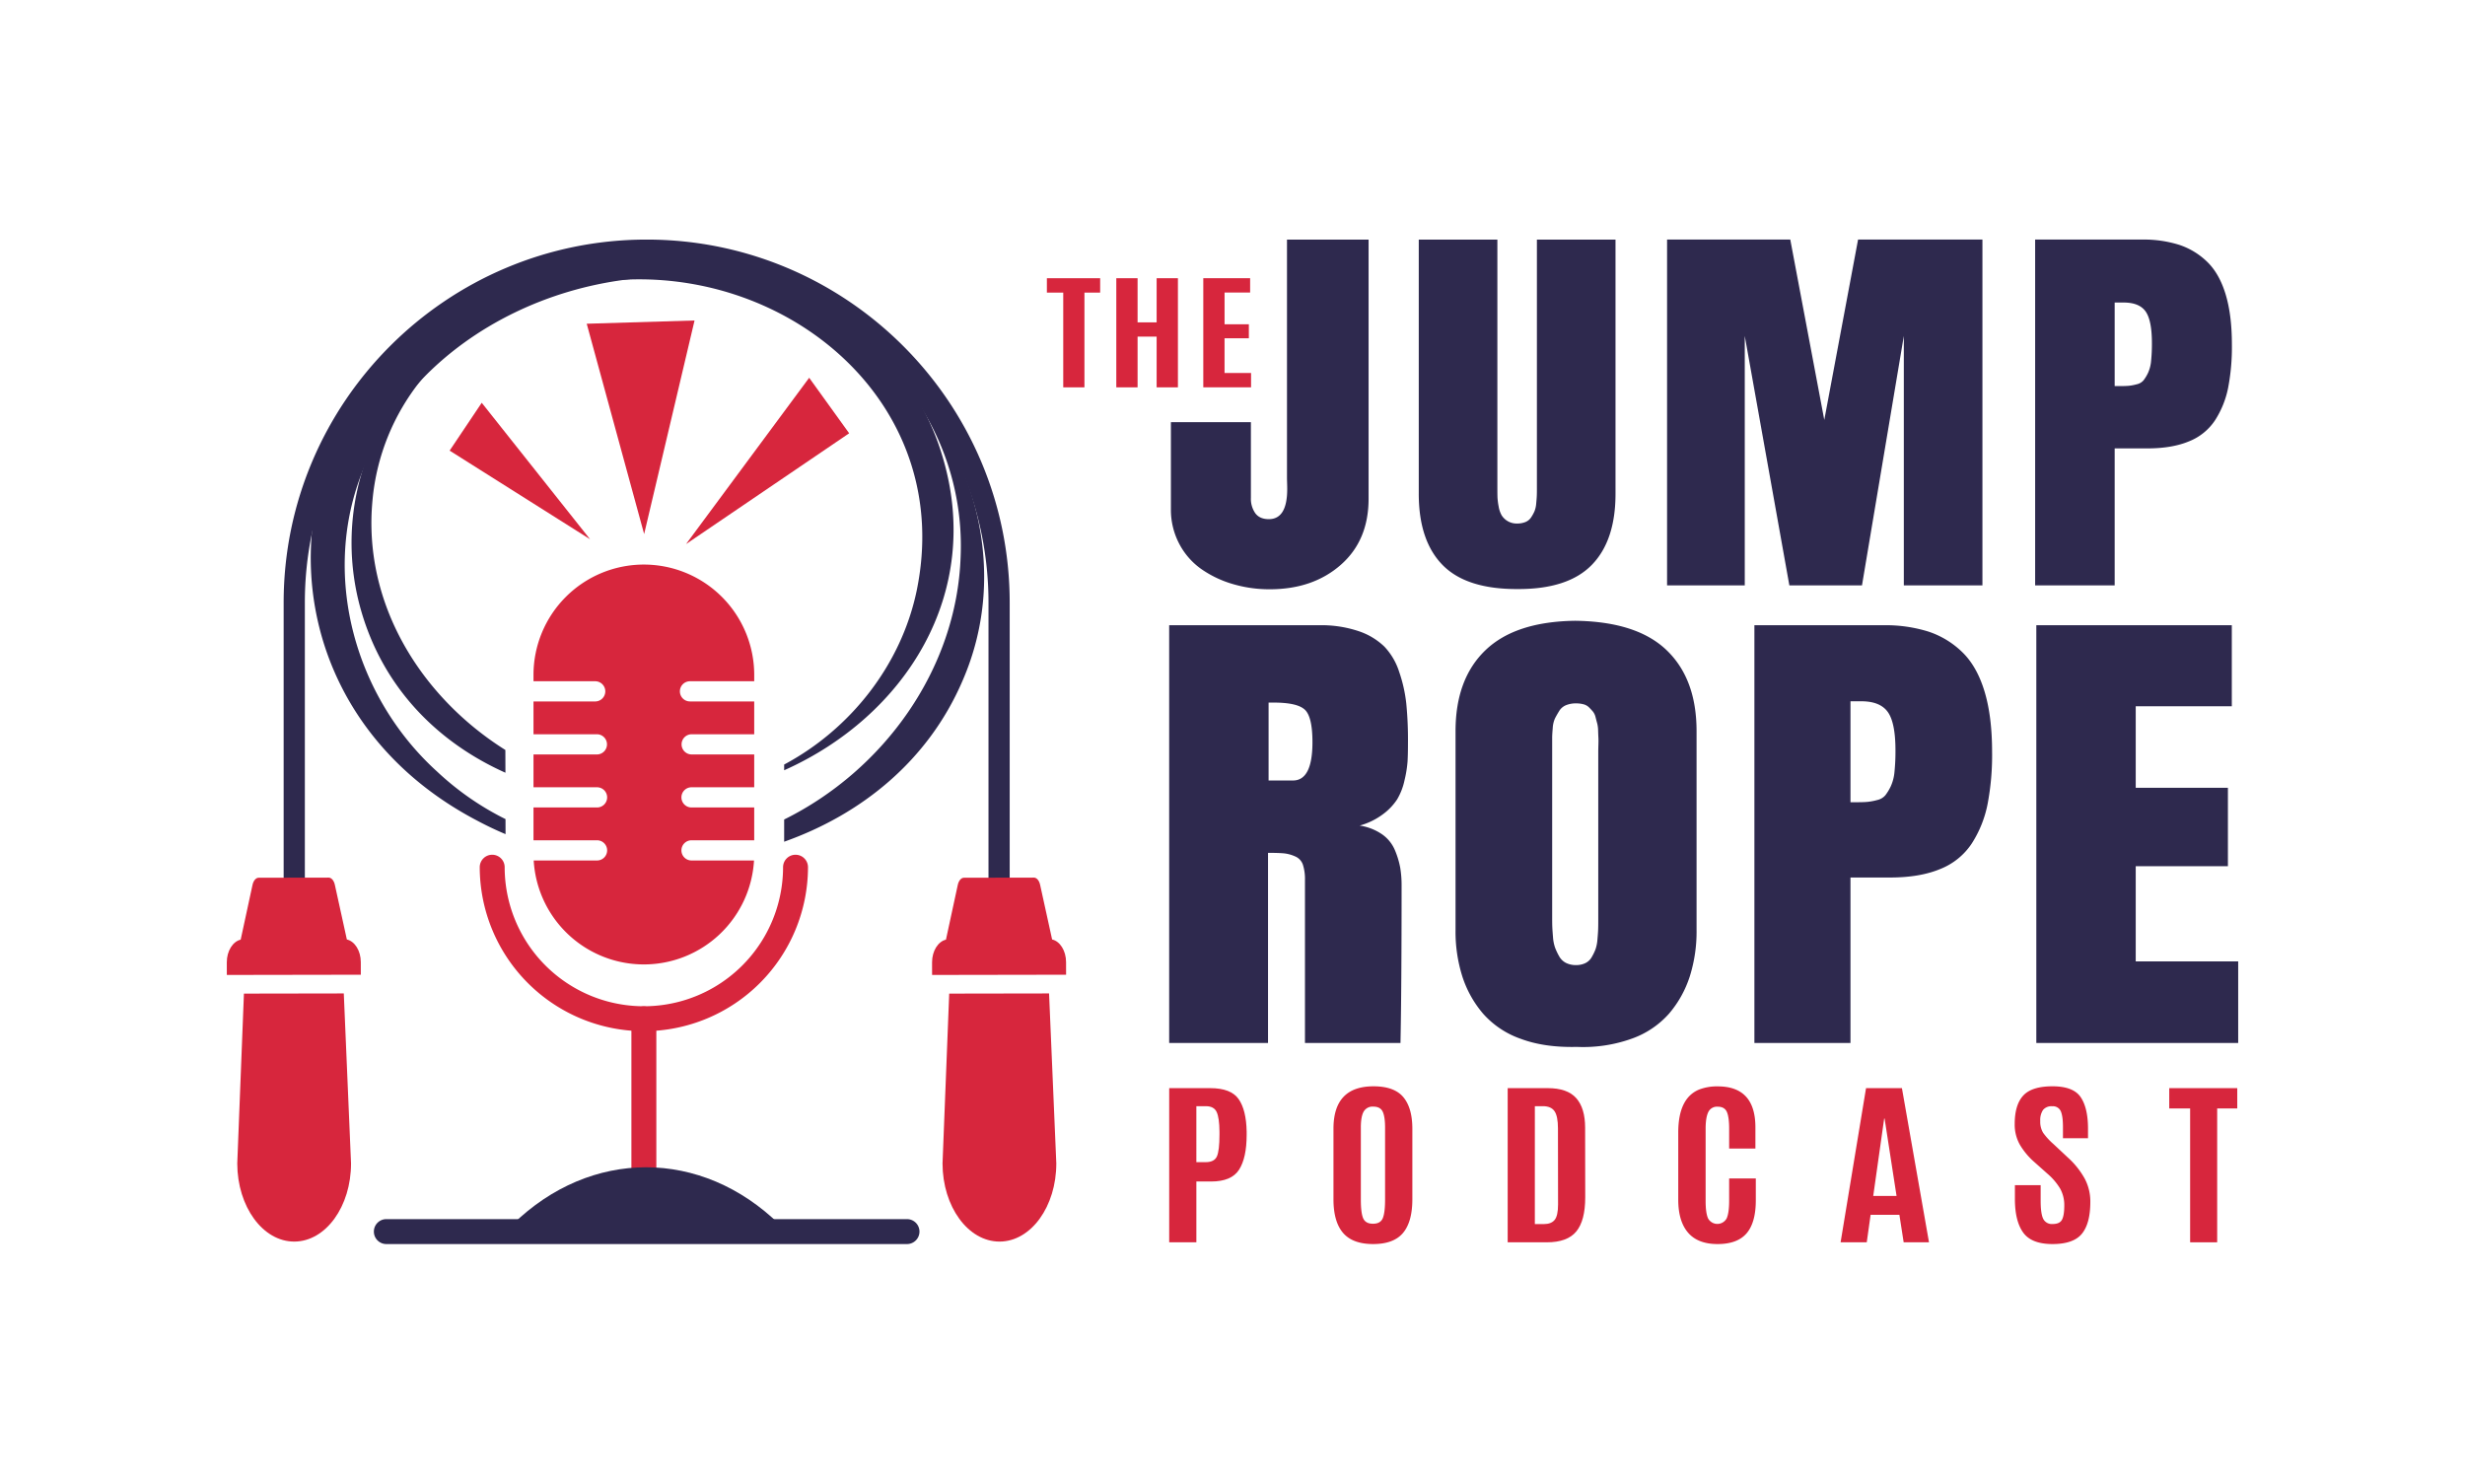
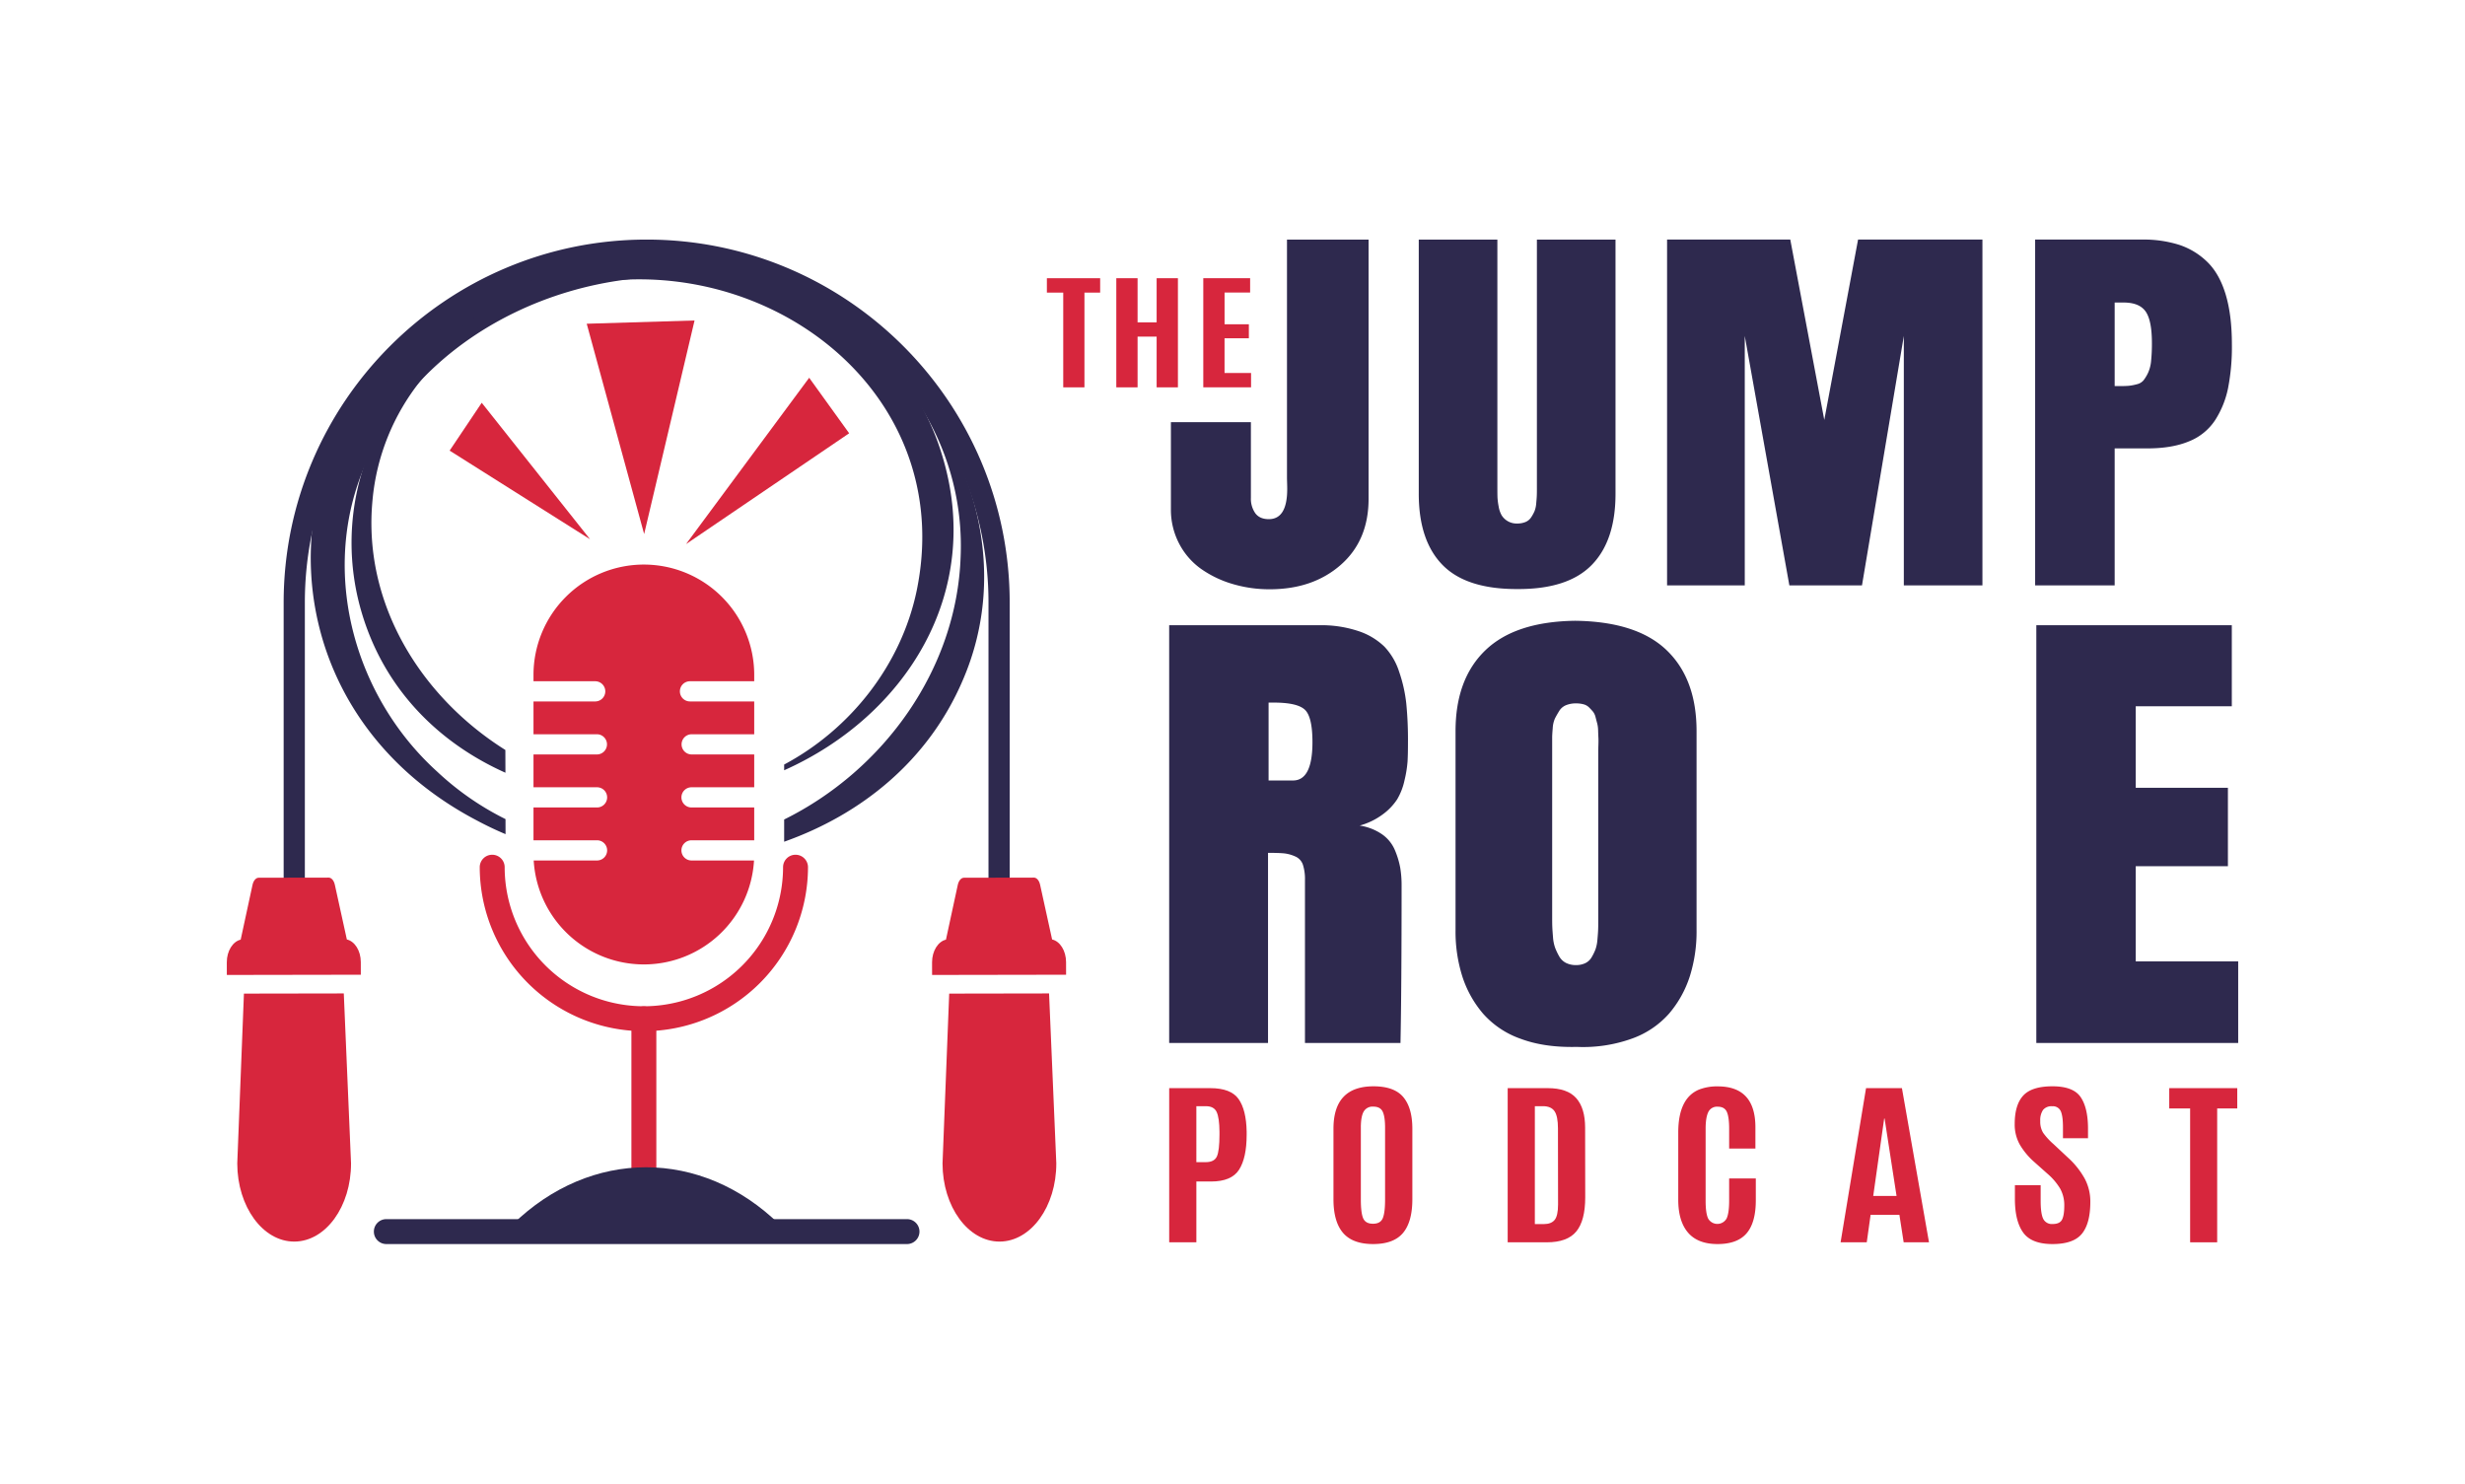
<svg xmlns="http://www.w3.org/2000/svg" viewBox="0 0 1080 650">
  <defs>
    <style>.cls-1{fill:none;}.cls-2{fill:#2e294e;}.cls-3{fill:#d7263d;}</style>
  </defs>
  <g id="Layer_2" data-name="Layer 2">
    <g id="Layer_1-2" data-name="Layer 1">
      <rect class="cls-1" width="1080" height="650" />
      <path class="cls-2" d="M391.33,159.785c-3.214-3.293-6.616-6.429-10.159-9.41a165.459,165.459,0,0,0-79.439-37.012c-24.67-4.167-50.229-2.559-74.088,5.976C116.31,159.613,102.453,303.653,208.919,359.453c4.089,2.185,8.286,4.2,12.577,5.992l-.015-6.585a124.781,124.781,0,0,1-29.929-20.784c-35.827-32.441-50.6-85.011-33.283-130.169q1.475-3.931,3.308-7.771a123.547,123.547,0,0,1,22.75-33.392l.016-.016c23.281-24.514,56-39.915,89.926-44.221,37.543-4.775,76.568,4.025,105.888,29.07a114.272,114.272,0,0,1,40.727,92.329c-1.685,49.277-33.642,93.53-77.318,115.126v9.737c33.97-12.046,63.056-35.5,78.1-70.39C442.823,249.944,427,196.033,391.33,159.785Z" />
      <path class="cls-2" d="M412.8,199.544a109.191,109.191,0,0,0-5.929-15.433,113.41,113.41,0,0,0-15.542-24.326c-21.939-26.4-55.113-42.958-89.6-46.422a129.207,129.207,0,0,0-50.027,4.587c-44.284,11.891-81.281,47.234-93.436,89.957a107.5,107.5,0,0,0-.141,59.295c9.722,34.189,33.705,58.094,63.321,71.342l-.031-9.971c-36.95-23.2-62.6-64.132-58.2-109.509a97.94,97.94,0,0,1,21.112-52.32l.016-.016a115.956,115.956,0,0,1,69.079-41.678,132.406,132.406,0,0,1,20.847-2.543c74.712-3.23,143.853,56.361,127.359,136.285-6.787,32.487-28.945,60.637-58.062,76.163v2.512C396.448,313.874,431.229,259.931,412.8,199.544Z" />
      <path class="cls-2" d="M437.735,407.691a4.644,4.644,0,0,1-4.644-4.645V264.014c0-82.579-67.183-149.761-149.762-149.761S133.566,181.435,133.566,264.014V403.046a4.645,4.645,0,1,1-9.289,0V264.014c0-87.7,71.35-159.052,159.05-159.052S442.38,176.313,442.38,264.014V403.046A4.645,4.645,0,0,1,437.735,407.691Z" />
      <polygon class="cls-3" points="354.525 165.503 300.575 238.376 372.048 189.825 354.525 165.503" />
      <polygon class="cls-3" points="211.06 176.458 258.524 236.253 197 197.421 211.06 176.458" />
      <polygon class="cls-3" points="257.063 141.833 282.221 233.978 304.308 140.403 257.063 141.833" />
      <path class="cls-3" d="M303.046,376.987a4.424,4.424,0,1,1,0-8.847h27.4V353.762h-27.4a4.424,4.424,0,1,1,0-8.847h27.4V330.538h-27.4a4.424,4.424,0,1,1,0-8.848h27.4V307.313H302.306a4.424,4.424,0,1,1,0-8.848h28.143V295.7A48.352,48.352,0,0,0,282.1,247.345h0A48.353,48.353,0,0,0,233.743,295.7v2.767h27.034a4.424,4.424,0,0,1,0,8.848H233.743V321.69h27.774a4.424,4.424,0,1,1,0,8.848H233.743v14.377h27.774a4.424,4.424,0,1,1,0,8.847H233.743V368.14h27.774a4.424,4.424,0,1,1,0,8.847H233.831a48.351,48.351,0,0,0,48.266,45.54h0a48.351,48.351,0,0,0,48.265-45.54Z" />
      <path class="cls-3" d="M282.1,451.776a71.994,71.994,0,0,1-71.911-71.912,5.462,5.462,0,0,1,10.923,0,60.988,60.988,0,1,0,121.976,0,5.462,5.462,0,0,1,10.923,0A71.993,71.993,0,0,1,282.1,451.776Z" />
      <path class="cls-3" d="M282.1,529.307a5.462,5.462,0,0,1-5.461-5.461V446.314a5.462,5.462,0,0,1,10.923,0v77.532A5.462,5.462,0,0,1,282.1,529.307Z" />
      <path class="cls-2" d="M221.531,539.577h0c33.041-35.2,81.615-37.685,116.94-5.974l6.655,5.974Z" />
      <path class="cls-2" d="M397.389,545.038H169.268a5.461,5.461,0,1,1,0-10.922H397.389a5.461,5.461,0,0,1,0,10.922Z" />
      <path class="cls-3" d="M105.453,411.67,110.63,387.7c.408-1.892,1.488-3.154,2.7-3.156L144,384.494c1.212,0,2.295,1.256,2.71,3.147l5.258,23.95c3.462.8,6.106,4.927,6.114,9.913l.009,5.535-58.71.1-.009-5.536C99.364,416.618,101.994,412.484,105.453,411.67Z" />
      <path class="cls-3" d="M128.935,543.953h0c13.766-.023,24.9-15.379,24.866-34.3l-3.173-74.418-43.754.074-2.921,74.428C103.985,528.658,115.17,543.976,128.935,543.953Z" />
      <path class="cls-3" d="M414.456,411.67l5.176-23.968c.409-1.892,1.488-3.154,2.7-3.156L453,384.494c1.211,0,2.295,1.256,2.71,3.147l5.257,23.95c3.462.8,6.106,4.927,6.114,9.913l.01,5.535-58.711.1-.009-5.536C408.367,416.618,411,412.484,414.456,411.67Z" />
      <path class="cls-3" d="M437.938,543.953h0c13.765-.023,24.9-15.379,24.866-34.3l-3.173-74.418-43.755.074-2.921,74.428C412.987,528.658,424.172,543.976,437.938,543.953Z" />
      <path class="cls-2" d="M556.321,258.169a56.583,56.583,0,0,1-16.163-2.282,47.046,47.046,0,0,1-13.8-6.561,31.2,31.2,0,0,1-9.718-11.127,32.01,32.01,0,0,1-3.625-15.216V184.942h35.045v33.19a11.064,11.064,0,0,0,1.913,6.7q1.911,2.616,5.942,2.615,8.057,0,8.058-13.219,0-1.046-.051-2.71t-.051-2.235V104.962h35.751V218.513q0,18.26-12.186,28.958T556.321,258.169Z" />
      <path class="cls-2" d="M621.61,216.325V104.962h34.441V214.043q0,2.474.051,3.9a28.485,28.485,0,0,0,.5,3.9,11.784,11.784,0,0,0,1.309,3.9,7.794,7.794,0,0,0,2.569,2.519,7.691,7.691,0,0,0,4.23,1.094,9.3,9.3,0,0,0,3.674-.666,5.414,5.414,0,0,0,2.468-2.045,17.488,17.488,0,0,0,1.461-2.662,11.569,11.569,0,0,0,.754-3.424q.2-2.141.252-3.28t.05-3.234V104.962h34.442V216.325q0,20.543-10.423,31.194t-32.478,10.556q-22.457.093-32.881-10.556T621.61,216.325Z" />
      <path class="cls-2" d="M815.8,256.458H783.977L764.441,147.187V256.458H730.4v-151.5H784.38l14.9,79.029,14.805-79.029h54.482v151.5H834.13V147.187Z" />
      <path class="cls-2" d="M891.663,256.458v-151.5h46.83a52.006,52.006,0,0,1,16.212,2.282,31.861,31.861,0,0,1,12.287,7.419q5.337,5.133,8.107,14.217t2.77,22.016a94.364,94.364,0,0,1-1.662,19.068,40.988,40.988,0,0,1-5.69,14.122,24.471,24.471,0,0,1-11.43,9.272q-7.4,3.091-18.178,3.091h-14.4v60.009Zm34.845-123.916v36.613h2.014q2.82,0,4.28-.143a21.7,21.7,0,0,0,3.425-.665,5.389,5.389,0,0,0,2.92-1.712,17.709,17.709,0,0,0,1.964-3.234,15.992,15.992,0,0,0,1.36-5.277,73.7,73.7,0,0,0,.353-7.8q0-9.985-2.771-13.885t-9.618-3.9Z" />
      <path class="cls-3" d="M512.266,544.271V476.727H530.21q9.106,0,12.461,4.778t3.53,14.258v1.42q0,10.053-3.308,15.254t-12.283,5.2h-6.441v26.633Zm11.9-35.115h4.087q3.776,0,4.908-2.514t1.133-9.575v-1.3q-.047-5.988-1.221-8.559t-4.732-2.571h-4.175Z" />
      <path class="cls-3" d="M614.711,540.164q-4.088,4.875-13.081,4.874t-13.191-4.892q-4.2-4.894-4.2-14.757V494.5q0-18.573,17.545-18.574,9.063,0,13.037,4.72T618.8,494.5v30.893Q618.8,535.292,614.711,540.164Zm-17.434-6.37q1.044,2.342,4.286,2.341t4.265-2.4q1.023-2.4,1.021-8.232V494.036q0-4.8-1.043-7t-4.087-2.207a4.457,4.457,0,0,0-4.264,2.207q-1.223,2.207-1.222,6.965V525.5Q596.233,531.455,597.277,533.794Z" />
      <path class="cls-3" d="M660.567,544.271V476.727h17.545q8.617,0,12.5,4.394t3.887,12.953l.045,30.471q0,10.209-3.908,14.967t-12.926,4.759Zm11.9-7.983h3.91q3.288,0,4.775-1.842t1.489-6.754l-.045-33.35q0-5.256-1.489-7.483t-5.129-2.226H672.47Z" />
      <path class="cls-3" d="M765.236,540.337q-4.046,4.7-12.7,4.7t-12.95-5.007q-4.287-5.01-4.286-14.411V496.184q0-15.081,9.151-18.842a21.555,21.555,0,0,1,8.172-1.382q16.479,0,16.48,17.961v9.287H757.6v-8.636q0-5.217-1.023-7.463t-4-2.245a4.192,4.192,0,0,0-4.131,2.378q-1.154,2.38-1.155,7.292V526.08q0,5.449,1.111,7.791a4.643,4.643,0,0,0,8.085-.038q1.11-2.38,1.11-7.868v-9.671h11.681v9.556Q769.276,535.636,765.236,540.337Z" />
      <path class="cls-3" d="M806.427,544.271l11.15-67.544H833.3l11.861,67.544h-11.1L832.19,532.22H819.576l-1.69,12.051Zm24.518-20.3L825.7,490.044h-.177l-4.8,33.925Z" />
      <path class="cls-3" d="M882.8,525.274v-6.025h11.282v6.793q0,5.641,1.11,7.925a4.2,4.2,0,0,0,4.175,2.283q3.066,0,4.064-1.881t1-6.139a14.933,14.933,0,0,0-1.776-7.427,26.963,26.963,0,0,0-5.64-6.62l-5.775-5.142a31.177,31.177,0,0,1-6.286-7.561,17.893,17.893,0,0,1-2.243-9.056q0-8.365,3.731-12.435t12.838-4.067q9.1,0,12.326,4.74t3.221,13.834v4.183H903.855v-4.835q0-4.912-.978-7.043a3.73,3.73,0,0,0-3.752-2.129,4.7,4.7,0,0,0-4,1.611,7.956,7.956,0,0,0-1.222,4.836,9.34,9.34,0,0,0,1.243,5.142,28.766,28.766,0,0,0,4.487,4.913l6.441,6.024a35.775,35.775,0,0,1,7.307,9.173,21.289,21.289,0,0,1,2.464,10.132q0,9.477-3.685,14.007t-12.905,4.528q-9.216,0-12.836-5.046T882.8,525.274Z" />
      <path class="cls-3" d="M959.572,544.271v-58.64h-9.151v-8.9h29.8v8.9h-8.8v58.64Z" />
      <path class="cls-2" d="M555.565,373.644v83.294H512.254V273.922h65.7a51.184,51.184,0,0,1,17.276,2.585,29.8,29.8,0,0,1,11.313,6.779,28.852,28.852,0,0,1,6.509,11.145,63.466,63.466,0,0,1,3.1,13.9,164.488,164.488,0,0,1,.731,16.831q0,5.169-.183,8.444a50.906,50.906,0,0,1-1.339,8.272,27.531,27.531,0,0,1-3.224,8.329,25.423,25.423,0,0,1-6.265,6.548,30.357,30.357,0,0,1-10.158,4.94,23.462,23.462,0,0,1,9.854,3.849,16.05,16.05,0,0,1,5.6,6.951,37,37,0,0,1,2.31,7.64,46.23,46.23,0,0,1,.608,7.869q0,45.382-.487,68.933h-41.85V385.593a20.5,20.5,0,0,0-.912-6.778,6.057,6.057,0,0,0-3.407-3.619,16.02,16.02,0,0,0-4.8-1.322Q560.307,373.646,555.565,373.644Zm.244-65.83v34.122h10.705q8.516,0,8.515-16.773,0-11.144-3.344-14.246t-13.565-3.1Z" />
      <path class="cls-2" d="M637.721,407.537v-87.2q0-22.86,13.078-35.443t39.357-12.925q27.007.345,40.087,12.925t13.078,35.443v87.2a65.166,65.166,0,0,1-2.981,20.277,47.422,47.422,0,0,1-9.065,16.256,39.293,39.293,0,0,1-16.483,11.03,63.1,63.1,0,0,1-23.906,3.561q-14.233.345-24.636-3.561a39.275,39.275,0,0,1-16.485-11.03,47.352,47.352,0,0,1-9.063-16.256A65.048,65.048,0,0,1,637.721,407.537Zm52.8,15.279a9.174,9.174,0,0,0,4.076-.861,6.5,6.5,0,0,0,2.8-2.643,23.16,23.16,0,0,0,1.642-3.389,16.907,16.907,0,0,0,.852-4.308q.241-2.7.3-4.136t.06-3.963V329.069q0-.69.06-2.758t0-3.1q-.061-1.035-.12-3.045a13.863,13.863,0,0,0-.367-3.1q-.3-1.09-.728-2.757a6.386,6.386,0,0,0-1.156-2.528q-.73-.863-1.7-1.838a5.391,5.391,0,0,0-2.433-1.379,12.412,12.412,0,0,0-3.285-.4,11.26,11.26,0,0,0-4.44.805,6.36,6.36,0,0,0-2.981,2.584q-1.1,1.782-1.825,3.217a11.976,11.976,0,0,0-.972,4.251q-.246,2.815-.244,4.021v79.1c0,1.686.018,3.028.061,4.022s.14,2.452.3,4.365a17.729,17.729,0,0,0,.911,4.653,27.388,27.388,0,0,0,1.765,3.734,7.129,7.129,0,0,0,2.981,2.93A9.519,9.519,0,0,0,690.52,422.816Z" />
-       <path class="cls-2" d="M768.662,456.938V273.922h56.571a62.881,62.881,0,0,1,19.589,2.758,38.492,38.492,0,0,1,14.841,8.961q6.448,6.2,9.793,17.176t3.347,26.6a114.055,114.055,0,0,1-2.009,23.035,49.483,49.483,0,0,1-6.873,17.06,29.568,29.568,0,0,1-13.808,11.2q-8.943,3.735-21.96,3.734h-17.4v72.494Zm42.094-149.7v44.232h2.433q3.4,0,5.171-.173a26.277,26.277,0,0,0,4.136-.8,6.5,6.5,0,0,0,3.528-2.068,21.408,21.408,0,0,0,2.373-3.906,19.3,19.3,0,0,0,1.642-6.377,88.626,88.626,0,0,0,.427-9.42q0-12.063-3.347-16.774T815.5,307.24Z" />
      <path class="cls-2" d="M892.181,456.938V273.922H977.83v35.5H935.736v35.73h40.389V379.5H935.736v41.7h44.892v35.73Z" />
      <path class="cls-3" d="M465.843,169.7V128.192h-7.168v-6.3h23.344v6.3H475.13V169.7Z" />
      <path class="cls-3" d="M489.091,169.7V121.889h9.322v19.343h8.35V121.889h9.323V169.7h-9.323V147.478h-8.35V169.7Z" />
      <path class="cls-3" d="M527.2,169.7l0-47.812h20.524v6.274h-11.2v13.911h10.646v6.138H536.515v15.212h11.621V169.7Z" />
    </g>
  </g>
</svg>